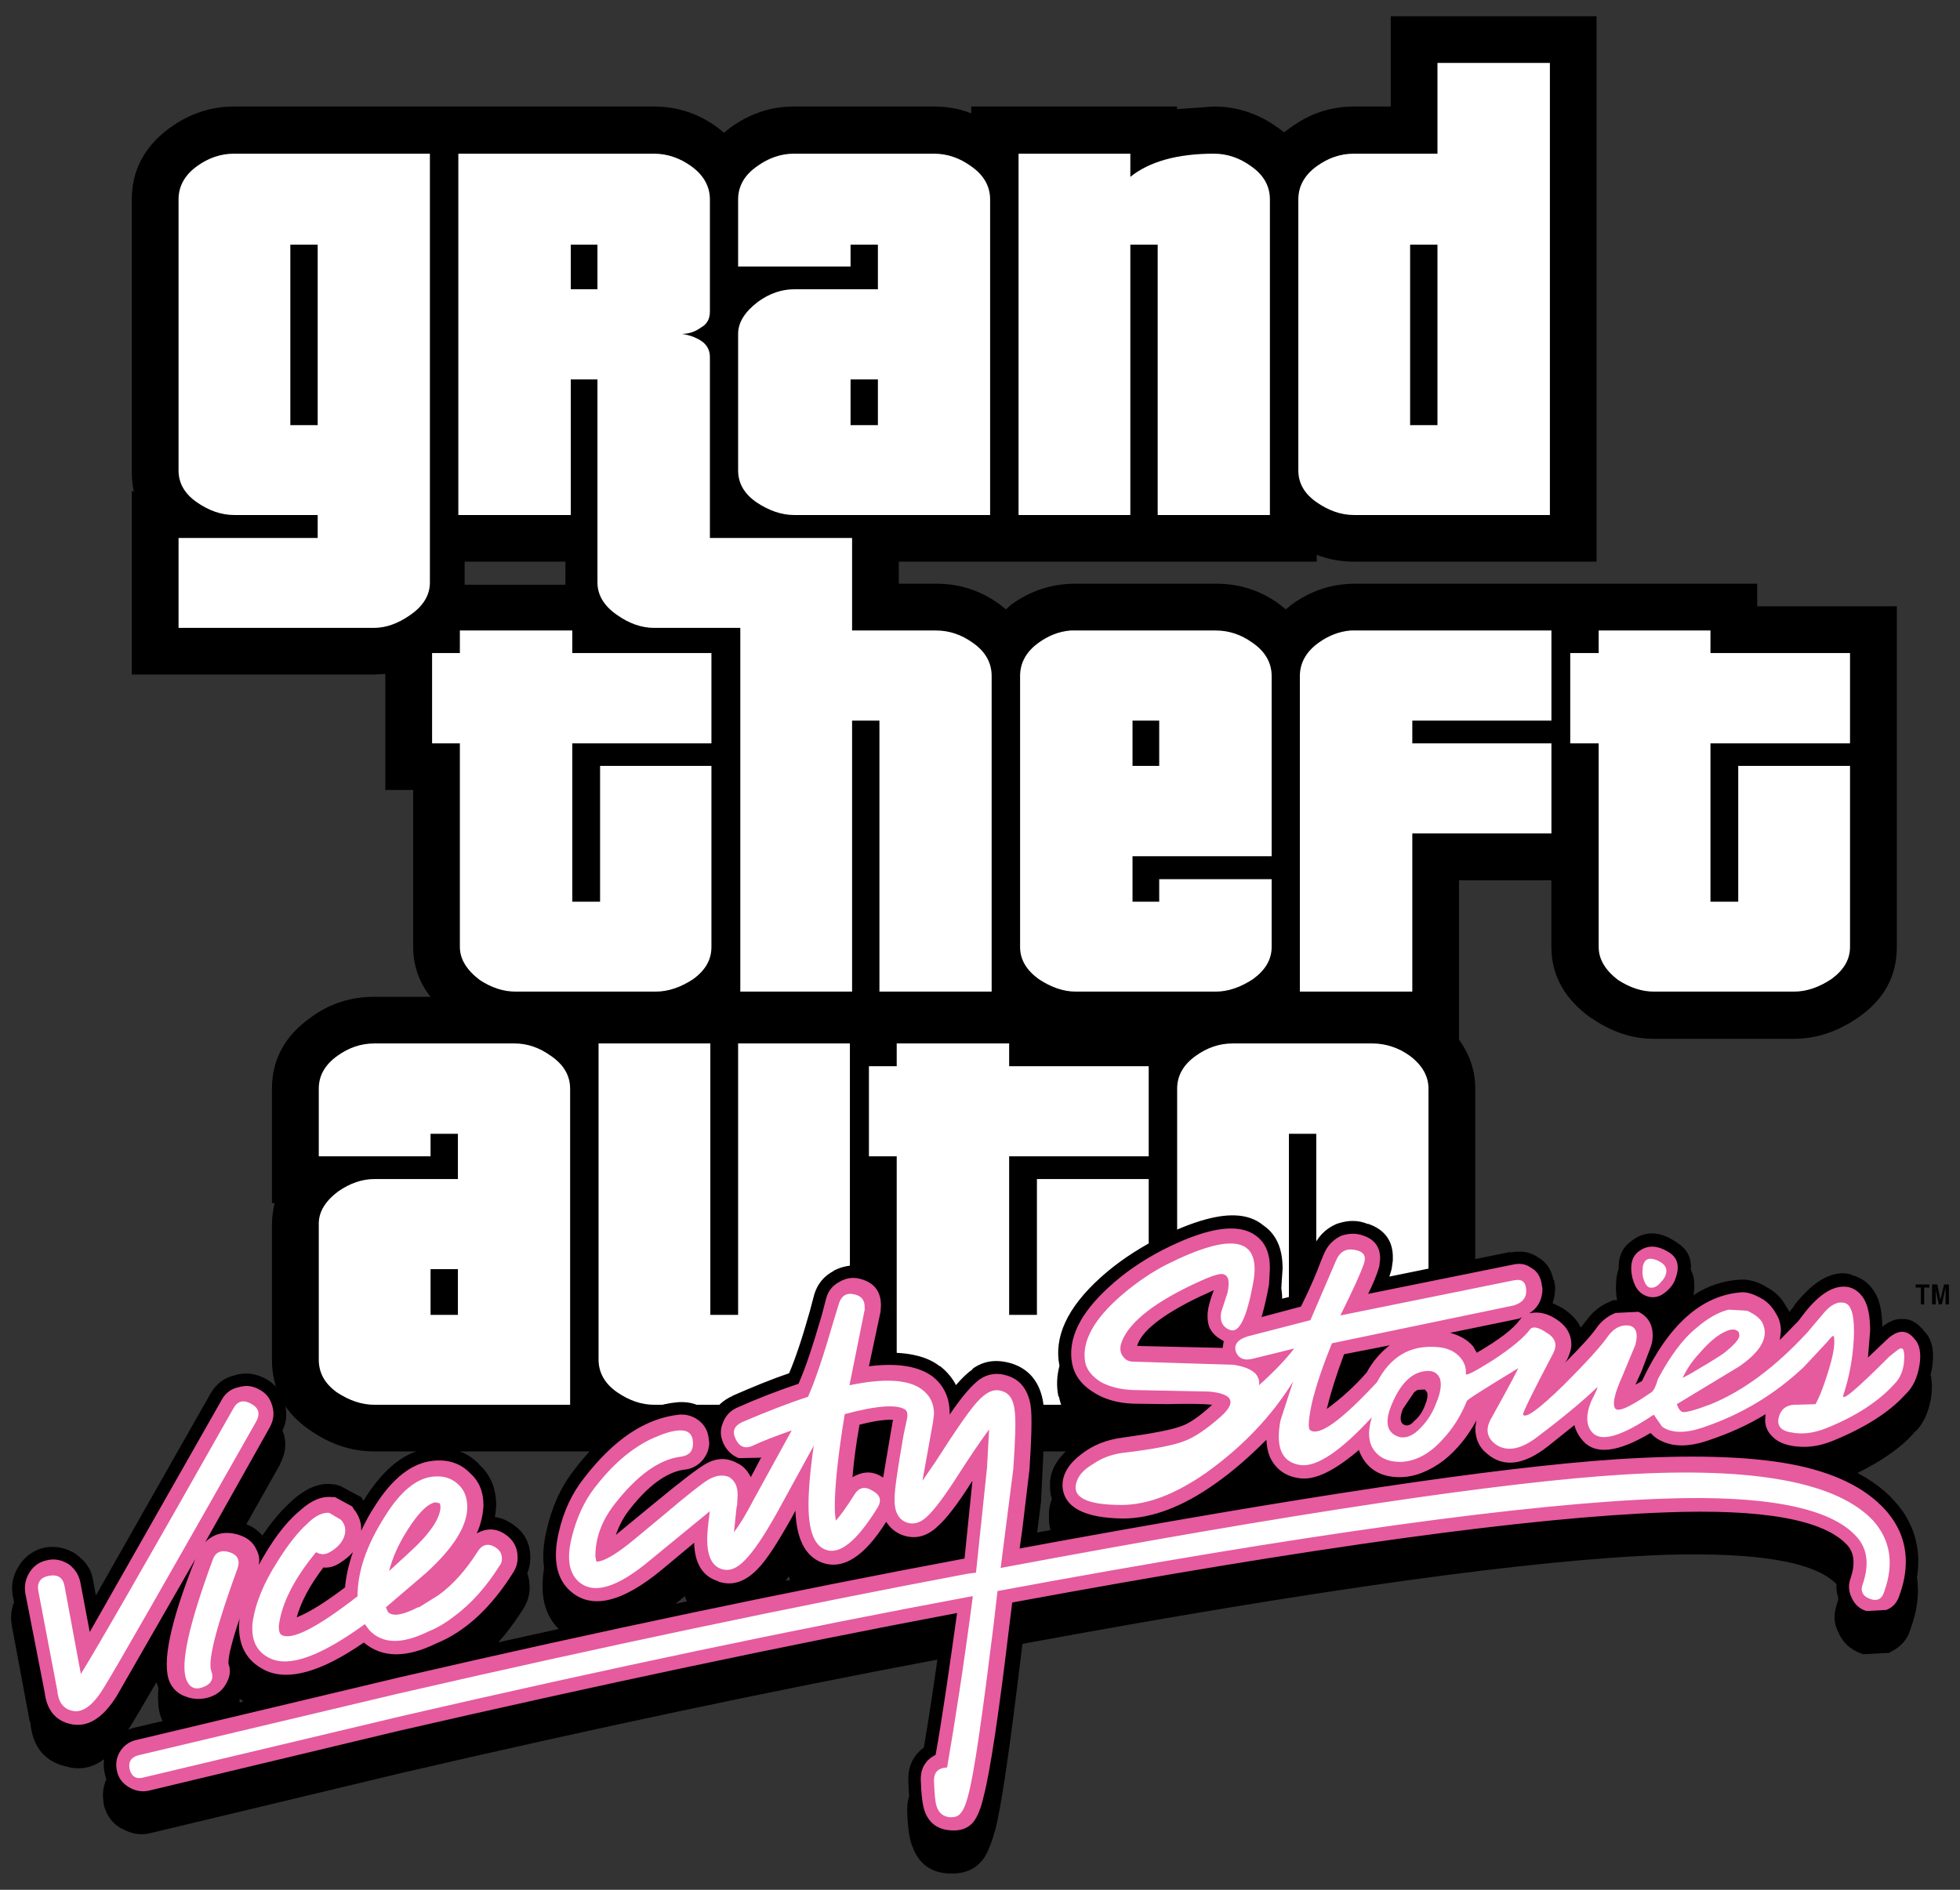
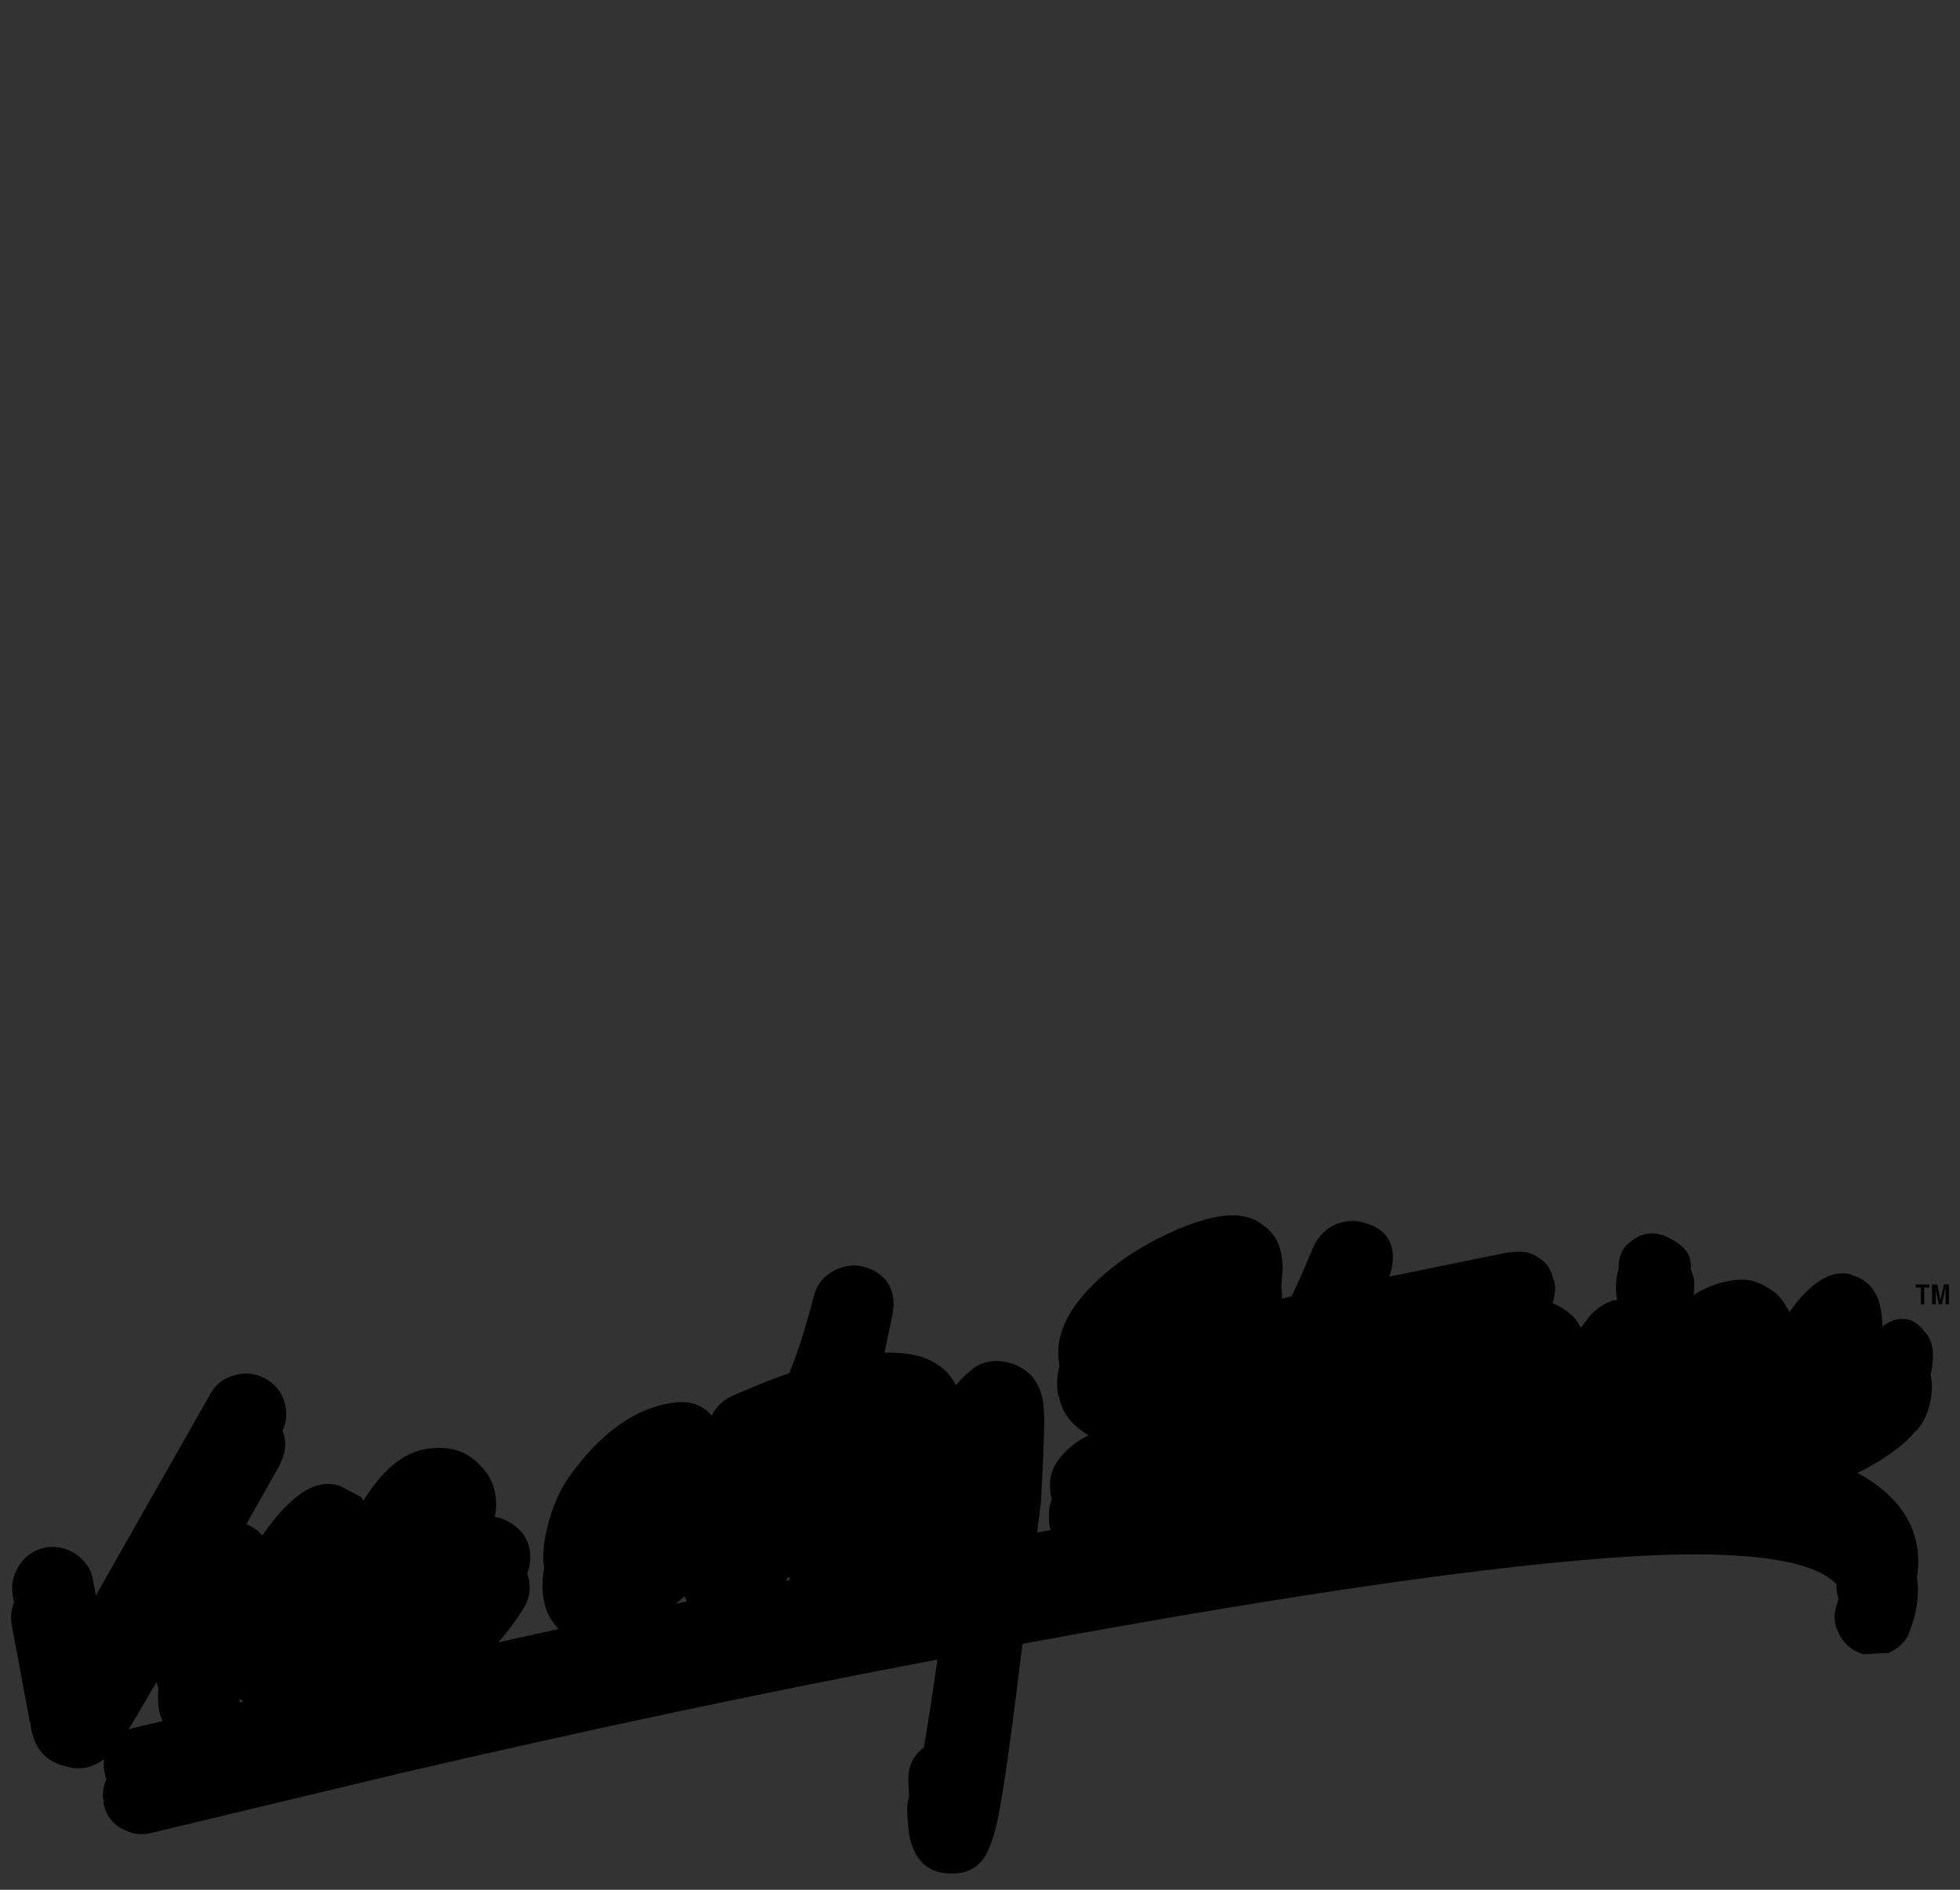
<svg xmlns="http://www.w3.org/2000/svg" version="1.0" width="280" height="270" id="svg2" xml:space="preserve">
  <rect width="100%" height="100%" fill="#333333" stroke="none" />
  <defs id="defs5" />
  <g transform="matrix(1.25, 0, 0, -1.25, -392.486, 949.075)" id="g11">
    <g transform="translate(1.27, -1.855)" id="g4051">
-       <path d="M 447.24,748.94 L 423.72,748.94 L 423.72,748.16 C 422.34,748.7 420.96,748.94 419.46,748.94 L 403.44,748.94 C 400.74,748.94 398.34,748.1 396.12,746.48 L 395.46,745.94 L 394.8,746.48 C 392.64,748.1 390.18,748.94 387.48,748.94 L 339.48,748.94 C 336.78,748.94 334.32,748.1 332.1,746.48 C 329.22,744.38 327.78,741.62 327.78,738.32 L 327.78,707.36 C 327.78,706.46 327.84,705.68 328.02,704.96 L 327.78,704.96 L 327.78,684.02 L 355.44,684.02 L 356.76,684.08 L 356.76,670.82 L 359.94,670.82 L 359.94,652.88 C 359.94,650.78 360.6,648.86 361.92,647.18 L 355.5,647.18 C 352.8,647.18 350.34,646.4 348.18,644.78 C 345.24,642.68 343.8,639.98 343.8,636.68 L 343.8,623.6 L 344.1,623.6 C 343.92,622.76 343.8,621.98 343.8,621.26 L 343.8,605.72 C 343.8,602.3 345.24,599.6 348.18,597.62 C 350.52,596 352.92,595.22 355.5,595.22 L 383.22,595.22 L 383.22,596 C 384.66,595.46 386.1,595.22 387.48,595.22 L 403.5,595.22 C 406.08,595.22 408.48,596 410.82,597.62 C 411.48,598.1 412.08,598.58 412.56,599.12 C 413.04,598.58 413.64,598.1 414.36,597.62 L 414.48,597.5 C 416.76,596 419.1,595.22 421.56,595.22 L 437.58,595.22 C 440.16,595.22 442.56,596 444.9,597.62 L 445.62,598.16 L 446.28,597.62 C 448.56,596 451.02,595.22 453.6,595.22 L 469.56,595.22 C 472.14,595.22 474.6,596 476.88,597.62 C 479.82,599.66 481.32,602.36 481.32,605.72 L 481.32,636.68 C 481.32,638.78 480.66,640.64 479.4,642.38 L 479.46,642.38 L 479.46,660.5 L 490.02,660.5 L 490.02,652.88 C 490.02,649.64 491.52,646.94 494.52,644.78 L 494.58,644.72 L 494.64,644.72 C 496.92,643.16 499.26,642.38 501.72,642.38 L 517.74,642.38 C 520.32,642.38 522.78,643.22 525.12,644.84 C 528.06,646.88 529.5,649.58 529.5,652.88 L 529.5,691.82 L 513.54,691.82 L 513.54,694.4 L 467.64,694.4 C 464.94,694.4 462.54,693.62 460.32,692 L 459.66,691.46 L 459,692 C 456.84,693.62 454.38,694.4 451.68,694.4 L 435.66,694.4 C 432.96,694.4 430.5,693.62 428.28,692 L 427.68,691.46 L 427.02,692 C 424.8,693.62 422.4,694.4 419.7,694.4 L 415.44,694.4 L 415.44,696.92 L 463.2,696.92 L 463.2,697.7 C 464.58,697.16 466.02,696.92 467.46,696.92 L 495.18,696.92 L 495.18,759.26 L 471.66,759.26 L 471.66,748.94 L 467.46,748.94 C 464.76,748.94 462.3,748.1 460.14,746.48 L 459.48,746 L 458.82,746.48 C 456.6,748.1 454.14,748.94 451.44,748.94 L 447.24,748.64 L 447.24,748.94 z M 365.82,696.92 L 377.34,696.92 L 377.34,694.28 L 365.82,694.28 L 365.82,696.92 z" id="gta_black" style="fill: rgb(0, 0, 0); fill-opacity: 1; fill-rule: evenodd; stroke: none;" />
-       <path d="M 477,753.925 L 477,743.55 L 467.45,743.55 C 465.89,743.55 464.51,743.05 463.25,742.15 C 461.81,741.13 461.1,739.825 461.1,738.325 L 461.1,707.35 C 461.1,705.85 461.82,704.66 463.2,703.7 C 464.58,702.74 466.01,702.25 467.45,702.25 L 489.85,702.25 L 489.85,753.925 L 477,753.925 z M 339.475,743.55 C 337.915,743.55 336.535,743.05 335.275,742.15 C 333.835,741.13 333.125,739.825 333.125,738.325 L 333.125,707.35 C 333.125,705.85 333.845,704.66 335.225,703.7 C 336.605,702.74 338.035,702.25 339.475,702.25 L 349.025,702.25 L 349.025,699.625 L 333.125,699.625 L 333.125,689.35 L 355.45,689.35 C 356.83,689.35 358.195,689.84 359.575,690.8 C 361.075,691.82 361.85,693.085 361.85,694.525 L 361.85,743.55 L 339.475,743.55 z M 365.1,743.55 L 365.1,702.25 L 377.95,702.25 L 377.95,717.75 L 381,717.75 L 381,694.525 C 381,693.085 381.775,691.82 383.275,690.8 C 384.655,689.84 386.035,689.35 387.475,689.35 L 397.325,689.35 L 397.325,647.775 L 410.1,647.775 L 410.1,678.75 L 413.225,678.75 L 413.225,647.775 L 426.05,647.775 L 426.05,683.85 C 426.05,685.35 425.35,686.655 423.85,687.675 C 422.59,688.575 421.2,689.05 419.7,689.05 L 410.1,689.05 L 410.1,699.625 L 393.85,699.625 L 393.85,720.325 C 393.85,721.105 393.485,721.755 392.825,722.175 C 392.165,722.595 391.43,722.83 390.65,722.95 C 391.43,722.95 392.165,723.195 392.825,723.675 C 393.485,724.035 393.85,724.635 393.85,725.475 L 393.85,738.325 C 393.85,739.825 393.115,741.13 391.675,742.15 C 390.415,743.05 388.975,743.55 387.475,743.55 L 365.1,743.55 z M 403.45,743.55 C 401.95,743.55 400.56,743.05 399.3,742.15 C 397.8,741.13 397.075,739.825 397.075,738.325 L 397.075,730.65 L 409.925,730.65 L 409.925,733.15 L 413.05,733.15 L 413.05,728.05 L 403.45,728.05 C 402.07,728.05 400.67,727.585 399.35,726.625 C 397.85,725.485 397.075,724.27 397.075,722.95 L 397.075,707.35 C 397.075,705.85 397.795,704.66 399.175,703.7 C 400.615,702.74 402.07,702.25 403.45,702.25 L 425.875,702.25 L 425.875,738.325 C 425.875,739.825 425.15,741.13 423.65,742.15 C 422.39,743.05 421.01,743.55 419.45,743.55 L 403.45,743.55 z M 429.125,743.55 L 429.125,702.25 L 441.9,702.25 L 441.9,733.15 L 445.025,733.15 L 445.025,702.25 L 457.85,702.25 L 457.85,738.325 C 457.85,739.825 457.15,741.13 455.65,742.15 C 454.39,743.05 453.01,743.55 451.45,743.55 C 447.25,743.55 444.06,742.64 441.9,740.9 L 441.9,743.55 L 429.125,743.55 z M 345.9,733.15 L 349.025,733.15 L 349.025,712.525 L 345.9,712.525 L 345.9,733.15 z M 377.95,733.15 L 381,733.15 L 381,728.05 L 377.95,728.05 L 377.95,733.15 z M 473.875,733.15 L 477,733.15 L 477,712.525 L 473.875,712.525 L 473.875,733.15 z M 409.925,717.75 L 413.05,717.75 L 413.05,712.525 L 409.925,712.525 L 409.925,717.75 z M 365.275,689.05 L 365.275,686.475 L 362.1,686.475 L 362.1,676.15 L 365.275,676.15 L 365.275,652.875 C 365.275,651.495 366.05,650.24 367.55,649.1 C 368.93,648.2 370.27,647.775 371.65,647.775 L 387.65,647.775 C 389.09,647.775 390.535,648.265 391.975,649.225 C 393.355,650.245 394.025,651.435 394.025,652.875 L 394.025,673.575 L 381.3,673.575 L 381.3,658.05 L 378.125,658.05 L 378.125,676.15 L 394.025,676.15 L 394.025,686.475 L 378.125,686.475 L 378.125,689.05 L 365.275,689.05 z M 435.075,689.05 C 433.749,688.946 432.552,688.462 431.45,687.675 C 430.01,686.655 429.3,685.35 429.3,683.85 L 429.3,652.875 C 429.3,651.435 430.02,650.245 431.4,649.225 C 432.84,648.265 434.27,647.775 435.65,647.775 L 451.675,647.775 C 453.055,647.775 454.51,648.265 455.95,649.225 C 457.33,650.245 458.05,651.435 458.05,652.875 L 458.05,660.625 L 445.2,660.625 L 445.2,658.05 L 442.15,658.05 L 442.15,663.25 L 458.05,663.25 L 458.05,683.85 C 458.05,685.35 457.325,686.655 455.825,687.675 C 454.565,688.575 453.175,689.05 451.675,689.05 L 435.65,689.05 C 435.455,689.05 435.264,689.065 435.075,689.05 z M 467.075,689.05 C 465.777,688.946 464.553,688.462 463.45,687.675 C 462.01,686.655 461.275,685.35 461.275,683.85 L 461.275,647.775 L 474.125,647.775 L 474.125,665.85 L 490.025,665.85 L 490.025,676.15 L 474.125,676.15 L 474.125,678.75 L 490.025,678.75 L 490.025,689.05 L 467.65,689.05 C 467.462,689.05 467.26,689.065 467.075,689.05 z M 495.425,689.05 L 495.425,686.475 L 492.175,686.475 L 492.175,676.15 L 495.425,676.15 L 495.425,652.875 C 495.425,651.495 496.15,650.24 497.65,649.1 C 499.03,648.2 500.405,647.775 501.725,647.775 L 517.75,647.775 C 519.19,647.775 520.61,648.265 522.05,649.225 C 523.43,650.245 524.15,651.435 524.15,652.875 L 524.15,673.575 L 511.375,673.575 L 511.375,658.05 L 508.2,658.05 L 508.2,676.15 L 524.15,676.15 L 524.15,686.475 L 508.2,686.475 L 508.2,689.05 L 495.425,689.05 z M 442.15,678.75 L 445.2,678.75 L 445.2,673.575 L 442.15,673.575 L 442.15,678.75 z M 355.5,641.85 C 353.94,641.85 352.56,641.35 351.3,640.45 C 349.86,639.43 349.15,638.175 349.15,636.675 L 349.15,628.95 L 361.925,628.95 L 361.925,631.525 L 365.05,631.525 L 365.05,626.35 L 355.5,626.35 C 354.12,626.35 352.73,625.885 351.35,624.925 C 349.85,623.785 349.15,622.57 349.15,621.25 L 349.15,605.725 C 349.15,604.225 349.795,603.02 351.175,602 C 352.615,601.04 354.06,600.55 355.5,600.55 L 377.875,600.55 L 377.875,636.675 C 377.875,638.175 377.15,639.43 375.65,640.45 C 374.39,641.35 373.025,641.85 371.525,641.85 L 355.5,641.85 z M 381.125,641.85 L 381.125,605.725 C 381.125,604.225 381.845,602.96 383.225,602 C 384.605,601.04 386.035,600.55 387.475,600.55 L 403.5,600.55 C 405,600.55 406.37,601.04 407.75,602 C 409.13,603.02 409.85,604.225 409.85,605.725 L 409.85,641.85 L 397.075,641.85 L 397.075,610.825 L 393.9,610.825 L 393.9,641.85 L 381.125,641.85 z M 415.2,641.85 L 415.2,639.25 L 412.025,639.25 L 412.025,628.95 L 415.2,628.95 L 415.2,605.725 C 415.2,604.285 415.975,603.03 417.475,601.95 C 418.855,601.05 420.17,600.55 421.55,600.55 L 437.575,600.55 C 439.015,600.55 440.47,601.04 441.85,602 C 443.29,603.02 444,604.225 444,605.725 L 444,626.35 L 431.225,626.35 L 431.225,610.825 L 428.05,610.825 L 428.05,628.95 L 444,628.95 L 444,639.25 L 428.05,639.25 L 428.05,641.85 L 415.2,641.85 z M 453.6,641.85 C 452.04,641.85 450.66,641.35 449.4,640.45 C 447.96,639.43 447.25,638.175 447.25,636.675 L 447.25,605.725 C 447.25,604.225 447.895,602.96 449.275,602 C 450.715,601.04 452.16,600.55 453.6,600.55 L 469.55,600.55 C 470.99,600.55 472.435,601.04 473.875,602 C 475.255,603.02 475.975,604.225 475.975,605.725 L 475.975,636.675 C 475.975,638.115 475.265,639.37 473.825,640.45 C 472.565,641.35 471.11,641.85 469.55,641.85 L 453.6,641.85 z M 460.025,631.525 L 463.15,631.525 L 463.15,610.825 L 460.025,610.825 L 460.025,631.525 z M 361.925,616.05 L 365.05,616.05 L 365.05,610.825 L 361.925,610.825 L 361.925,616.05 z" id="gta_white" style="fill: rgb(255, 255, 255); fill-opacity: 1; fill-rule: evenodd; stroke: none;" />
      <path d="M 567.25,274.75 C 564.407,274.673 560.703,275.844 556.062,278.188 C 553.063,279.763 550.419,281.556 548.094,283.656 C 543.369,287.931 541.425,292.125 542.25,296.25 C 541.86,297.711 541.805,299.151 542.094,300.594 L 542.188,300.688 C 542.563,302.713 543.756,304.431 545.781,305.781 C 545.984,305.919 546.194,306.032 546.406,306.156 C 545.686,306.526 544.991,306.946 544.344,307.438 C 542.019,309.238 540.831,311.181 540.906,313.281 L 540.906,313.656 C 540.917,314.23 541.012,314.757 541.156,315.25 C 541.159,315.26 541.153,315.272 541.156,315.281 C 540.865,316.04 540.722,316.819 540.75,317.625 L 540.75,317.938 C 540.738,318.579 540.808,319.177 540.969,319.719 C 540.335,319.834 539.716,319.943 539.062,320.062 L 539.625,315.594 L 539.625,315.438 L 539.938,309.062 L 539.938,309 C 539.938,308.87 539.94,308.753 539.938,308.625 C 540.11,305.215 540.119,302.869 539.938,301.656 L 539.938,301.562 C 539.488,298.637 537.975,296.762 535.5,295.938 C 533.325,295.262 531.462,295.488 529.812,296.688 L 529.812,296.781 C 529.124,297.227 528.332,297.986 527.469,299 C 526.947,297.989 526.189,297.075 525.219,296.312 L 525.156,296.312 C 523.381,294.905 520.724,294.284 517.25,294.375 L 518.406,288.906 L 518.469,288.531 L 518.562,287.625 C 518.563,284.7 517.112,282.887 514.188,282.062 L 514.062,282 C 513.706,281.944 513.323,281.906 512.969,281.906 C 511.907,281.906 510.894,282.181 509.938,282.688 L 510,282.688 C 508.575,283.438 507.669,284.562 507.219,286.062 L 506.562,288.531 C 505.489,292.357 504.512,295.235 503.625,297.312 C 500.885,298.24 498.214,299.362 495.531,300.531 L 495.594,300.531 C 494.158,301.147 493.157,302.125 492.594,303.375 C 492.411,303.16 492.217,302.969 492,302.781 L 491.938,302.688 C 490.738,301.712 489.375,301.363 487.875,301.438 L 487.812,301.438 C 482.488,301.888 477.45,305.113 472.875,311.188 C 471,313.588 469.719,316.438 468.969,319.812 C 468.498,321.829 468.397,323.596 468.625,325.125 C 467.997,328.931 468.687,331.853 470.719,333.844 C 467.858,334.471 464.996,335.102 462.094,335.75 C 463.308,334.385 464.475,332.824 465.594,331.062 C 466.269,330.013 466.562,328.944 466.562,327.969 C 466.562,327.207 466.455,326.514 466.219,325.875 C 466.512,325.213 466.656,324.462 466.656,323.625 C 466.656,321.525 465.738,319.875 463.938,318.75 C 463.163,318.254 462.394,317.95 461.594,317.844 C 461.684,317.326 461.756,316.802 461.781,316.281 L 461.781,316.188 C 461.781,313.79 460.986,311.854 459.438,310.438 L 459.312,310.281 C 457.602,308.511 455.336,307.739 452.562,308.031 C 448.913,308.281 445.721,310.833 442.812,315.531 L 442.5,315 L 442.062,314.781 L 439.562,313.438 L 438.75,313.188 L 438.531,313.188 C 436.656,312.887 434.694,313.656 432.594,315.531 L 432.375,315.75 C 431.009,316.969 429.677,318.583 428.375,320.5 C 427.79,319.793 427.037,319.248 426.094,318.875 C 427.682,316.056 429.133,313.495 430.938,310.281 L 430.938,310.188 C 431.687,308.762 431.856,307.344 431.406,305.844 L 431.406,305.938 C 431.364,305.788 431.302,305.643 431.25,305.5 C 431.86,304.233 431.948,302.956 431.562,301.562 L 431.562,301.5 C 431.107,299.954 430.188,298.803 428.781,298.062 C 427.356,297.313 425.938,297.144 424.438,297.594 C 422.894,297.975 421.783,298.812 420.969,300.219 L 404.594,329.062 L 404.188,326.844 C 403.963,325.344 403.131,324.163 401.781,323.188 L 401.688,323.094 C 400.337,322.269 398.938,321.962 397.438,322.188 C 395.863,322.487 394.587,323.337 393.688,324.688 C 392.863,325.963 392.462,327.3 392.688,328.875 L 392.688,328.938 L 392.906,330 L 392.906,330.031 C 392.501,331.029 392.395,332.104 392.562,333.219 L 395.188,347.312 L 395.188,347.031 L 395.25,347.188 L 395.25,347.406 C 395.625,350.781 397.356,352.794 400.281,353.469 C 402.235,354.059 404.081,353.717 405.781,352.438 C 405.665,353.174 405.704,353.919 405.906,354.688 C 405.961,354.907 406.02,355.109 406.094,355.312 C 405.758,356.044 405.594,356.849 405.594,357.688 L 405.688,358.562 L 405.688,358.812 L 405.75,359.031 C 406.125,360.531 406.962,361.656 408.312,362.406 L 408.219,362.312 C 409.644,363.137 411.012,363.375 412.438,363 L 448.188,354.438 C 475.515,348.092 501.023,342.695 524.812,338.219 C 524.145,342.864 523.5,347.2 522.875,350.781 C 521.402,351.873 520.656,353.367 520.656,355.281 L 520.656,355.5 C 520.682,356.326 520.723,357.051 520.781,357.719 C 520.589,358.301 520.5,358.948 520.5,359.625 L 520.5,359.844 C 520.575,362.169 520.788,363.969 521.312,365.094 C 522.212,367.419 523.938,368.706 526.562,368.781 C 528.587,368.856 530.106,368.244 531.156,366.969 L 531.219,366.906 C 531.894,366.081 532.494,364.644 533.094,362.469 C 533.919,359.319 535.112,351.238 536.688,338.188 L 536.969,335.969 C 579.241,328.178 609.889,323.918 628.812,323.25 C 641.938,322.875 650.038,324.225 653.188,327.375 L 653.25,327.438 C 653.205,328.131 653.306,328.81 653.531,329.469 C 653.475,329.728 653.417,330.017 653.312,330.312 C 652.787,331.813 652.875,333.225 653.625,334.5 L 653.562,334.438 C 654.238,335.863 655.281,336.819 656.781,337.344 L 657,337.438 L 657.438,337.438 L 660.312,337.281 L 660.75,337.281 L 660.969,337.125 C 662.394,336.45 663.362,335.406 663.812,333.906 C 664.794,331.23 665.113,328.759 664.75,326.469 C 664.867,325.707 664.938,324.953 664.938,324.219 C 664.937,320.994 663.812,318.069 661.562,315.594 C 660.145,314.007 658.371,312.673 656.25,311.562 C 659.696,309.841 662.363,308.001 664.188,306 L 664.438,305.625 L 664.656,305.406 L 664.344,305.844 C 665.619,304.644 666.375,303.006 666.75,300.906 C 666.952,299.575 666.92,298.442 666.688,297.5 C 666.765,297.194 666.848,296.891 666.906,296.562 C 667.281,294.088 666.9,292.281 665.625,291.156 L 665.688,291.156 C 664.712,290.031 663.75,289.488 662.625,289.562 C 661.751,289.495 660.807,289.88 659.812,290.656 C 659.757,288.47 659.408,286.785 658.719,285.75 C 657.969,284.475 656.862,283.656 655.438,283.281 L 655.344,283.188 C 652.794,282.512 650.1,283.962 647.25,287.562 L 647.25,287.625 L 646.531,288.562 C 646.415,288.316 646.281,288.068 646.125,287.844 L 646.188,288 C 645.512,286.65 644.55,285.613 643.125,284.938 L 643.188,284.938 C 641.912,284.188 640.656,283.863 639.531,283.938 L 639.438,283.938 C 637.07,284.078 634.86,284.824 632.812,286.156 C 632.905,285.732 632.955,285.292 632.938,284.844 C 632.966,283.972 632.801,283.2 632.438,282.5 C 632.587,280.882 631.961,279.607 630.531,278.688 L 630.438,278.625 C 627.962,276.9 625.731,276.913 623.781,278.562 C 622.649,279.38 622.101,280.684 622.125,282.406 C 621.977,282.834 621.873,283.305 621.812,283.812 L 621.75,284.844 L 621.75,285.062 C 621.75,285.726 621.813,286.318 621.906,286.875 L 621.594,286.875 L 621.312,286.875 L 621,287.031 C 619.5,287.631 618.294,288.6 617.469,289.875 L 617.469,289.812 C 617.281,290.083 617.022,290.418 616.719,290.781 C 616.236,289.723 615.395,288.823 614.188,288.062 C 613.684,287.748 613.181,287.508 612.688,287.312 C 612.79,287.015 612.883,286.7 612.938,286.375 L 612.969,286.344 L 612.938,286.312 C 612.992,285.965 613.062,285.598 613.062,285.219 L 613.062,284.938 L 612.906,284.031 L 612.812,283.938 C 612.518,282.467 611.792,281.398 610.562,280.719 L 610.5,280.656 C 609.39,279.946 608.08,279.769 606.688,280.062 L 606.688,279.969 L 589.375,283.5 C 589.478,283.202 589.574,282.891 589.656,282.594 L 589.719,282.312 L 589.875,281.188 L 589.875,280.938 C 589.95,278.462 588.756,276.762 586.281,275.938 L 586.344,276 C 584.919,275.4 583.513,275.413 581.938,275.938 L 581.781,276 C 580.206,276.675 579.081,277.881 578.406,279.531 L 577.938,280.656 L 577.875,280.719 C 577.396,282.019 576.566,283.9 575.406,286.312 L 574.062,286.656 C 574.062,286.101 574.016,285.59 573.938,285.094 C 573.947,285.038 573.96,284.994 573.969,284.938 L 573.969,284.688 L 574.125,282.375 L 574.125,282.312 C 574.125,279.511 573.248,277.497 571.438,276.219 L 571.344,276.156 C 570.287,275.277 568.909,274.795 567.25,274.75 z M 503.562,326.312 C 503.635,326.493 503.701,326.674 503.781,326.844 C 503.573,326.886 503.365,326.926 503.156,326.969 C 503.297,326.749 503.416,326.546 503.562,326.312 z M 488.719,329.156 C 488.81,329.416 488.921,329.67 489.031,329.906 C 488.494,330.019 487.945,330.136 487.406,330.25 L 488.719,329.156 z M 413.25,341.438 C 413.318,341.653 413.377,341.874 413.469,342.062 L 413.469,342.156 C 413.484,342.189 413.515,342.217 413.531,342.25 C 413.382,344.173 413.529,345.673 414,346.719 C 414.035,346.814 414.085,346.908 414.125,347 L 409.875,348 C 409.641,348.062 409.437,348.164 409.219,348.25 C 409.974,347.07 411.397,344.63 413.25,341.438 z M 425.312,343.875 C 425.423,343.993 425.537,344.107 425.656,344.219 L 425.156,344.344 C 425.149,344.201 425.114,344.054 425.094,343.906 L 425.312,343.875 z" transform="matrix(0.8, 0, 0, -0.8, 0, 842)" id="VCS_shadow" style="fill: rgb(0, 0, 0); fill-opacity: 1; fill-rule: evenodd; stroke: none;" />
-       <path d="M 453.325,620.7 C 451.333,620.676 448.725,619.85 445.5,618.2 C 443.22,617 441.19,615.62 439.45,614 C 436.15,611 434.71,608.07 435.25,605.25 C 435.49,603.99 436.255,602.89 437.575,602.05 C 438.835,601.21 440.39,600.735 442.25,600.675 L 446.15,600.625 C 448.37,600.685 450.11,600.67 451.25,600.55 C 449.75,599.17 448.57,598.35 447.55,598.05 C 446.59,597.69 444.355,597.255 440.875,596.775 C 439.135,596.535 437.645,595.945 436.325,594.925 C 434.885,593.845 434.15,592.635 434.15,591.375 L 434.15,591.2 C 434.33,588.8 436.67,587.61 441.05,587.55 C 444.29,587.55 447.845,588.85 451.625,591.55 C 453.605,592.93 455.53,594.63 457.45,596.55 C 457.51,595.59 457.69,594.8 458.05,594.2 C 458.71,593.06 459.775,592.33 461.275,592.15 C 463.015,591.91 465.23,593 468.05,595.4 L 468.05,595.275 C 468.83,593.295 470.395,592.275 472.675,592.275 C 474.355,592.275 476.045,592.94 477.725,594.2 C 479.225,595.4 480.43,596.89 481.45,598.75 L 481.325,597.925 C 481.325,596.665 481.75,595.695 482.65,594.975 C 484.51,593.355 486.83,593.605 489.65,595.825 L 492.65,598.225 C 492.83,597.505 493.205,596.905 493.625,596.425 C 495.065,594.805 497.63,595.105 501.35,597.325 C 501.65,597.025 501.965,596.73 502.325,596.55 C 503.825,595.71 505.67,595.695 507.95,596.475 C 510.29,597.255 512.46,598.215 514.5,599.475 L 514.45,598.825 C 514.45,598.045 514.75,597.39 515.35,596.85 C 516.01,596.19 517.085,595.81 518.525,595.75 C 519.785,595.69 520.975,595.945 522.175,596.425 C 525.835,597.925 528.6,599.67 530.4,601.65 L 530.575,601.825 C 531.355,602.605 531.835,603.62 532.075,605 C 532.315,606.38 532.135,607.465 531.475,608.125 C 530.635,609.145 529.69,609.135 528.55,608.175 L 526.2,605.95 L 526.45,609.025 C 526.45,610.645 526.205,611.895 525.725,612.675 C 525.305,613.335 524.755,613.82 523.975,614 C 522.415,614.3 520.75,613.33 518.95,611.05 L 518.225,610.1 L 517.975,609.85 L 516.125,607.95 L 516.25,608.95 C 516.25,609.73 516.06,610.41 515.7,610.95 C 515.28,611.73 514.69,612.38 513.85,612.8 C 513.07,613.22 512.335,613.46 511.675,613.4 C 507.175,613.04 503.4,609.685 500.4,603.325 L 500.35,603.25 L 499.625,602.85 L 500.35,604.45 L 501.35,607.1 C 501.53,607.58 501.6,608.055 501.6,608.475 C 501.6,609.735 501.055,610.635 499.975,611.175 L 497.35,611.05 C 496.45,610.69 495.715,610.105 495.175,609.325 C 494.635,608.545 493.435,607.21 491.575,605.35 L 491.825,605.725 C 492.125,606.385 492.3,606.91 492.3,607.45 C 492.3,608.65 491.69,609.63 490.55,610.35 C 489.53,611.01 488.52,611.24 487.5,611 C 488.52,611.66 489,612.625 489,613.825 L 488.875,614.55 C 488.695,615.33 488.335,615.865 487.675,616.225 C 487.075,616.645 486.43,616.755 485.65,616.575 L 469.075,613.225 C 469.615,614.305 470.05,615.33 470.35,616.35 L 470.45,617.25 C 470.45,618.57 469.81,619.455 468.55,619.875 C 467.77,620.175 466.925,620.175 466.025,619.875 C 465.125,619.455 464.47,618.81 464.05,617.85 L 463.675,616.95 C 463.255,615.81 462.54,614.055 461.4,611.775 L 456.9,610.575 C 457.2,611.655 457.51,612.92 457.75,614.3 L 457.85,616.15 C 457.85,617.89 457.33,619.095 456.25,619.875 C 455.507,620.438 454.52,620.714 453.325,620.7 z M 501.625,618.625 C 501.017,618.648 500.465,618.445 499.925,618.025 C 499.265,617.485 499.02,616.65 499.2,615.45 C 499.44,614.07 500.03,613.225 501.05,612.925 C 501.65,612.745 502.26,612.865 502.8,613.225 C 503.4,613.645 503.81,614.12 504.05,614.6 C 504.71,616.1 504.595,617.18 503.575,617.9 C 502.885,618.35 502.233,618.602 501.625,618.625 z M 410.375,615.05 C 409.767,615.072 409.19,614.915 408.65,614.6 C 407.87,614.18 407.39,613.59 407.15,612.75 L 406.625,610.75 C 405.605,607.27 404.755,604.69 403.975,602.95 C 401.635,602.17 399.305,601.27 397.025,600.25 C 396.185,599.89 395.65,599.305 395.35,598.525 C 395.17,598.105 395.1,597.735 395.1,597.375 C 395.1,596.955 395.22,596.545 395.4,596.125 C 395.76,595.345 396.37,594.75 397.15,594.45 L 399.6,594.5 L 399.725,594.55 L 398.525,592.275 C 398.165,592.995 397.685,593.55 397.025,593.85 C 395.885,594.51 394.675,594.51 393.475,593.85 C 392.575,593.37 390.595,591.855 387.475,589.275 L 383.1,585.675 C 383.46,586.695 383.935,587.605 384.475,588.325 C 386.695,591.265 388.87,592.825 390.85,593.125 C 391.69,593.185 392.41,593.55 392.95,594.15 C 393.49,594.75 393.775,595.47 393.775,596.25 L 393.725,596.55 C 393.665,597.45 393.31,598.16 392.65,598.7 C 391.99,599.24 391.19,599.485 390.35,599.425 C 386.45,599.005 382.87,596.59 379.45,592.15 C 378.07,590.41 377.09,588.31 376.55,585.85 C 375.89,582.91 376.325,580.705 377.825,579.325 C 380.225,577.105 383.77,577.875 388.45,581.775 L 392.05,584.775 C 392.11,582.435 393.01,580.94 394.75,580.4 L 394.8,580.35 C 396.36,579.81 397.86,580.275 399.3,581.775 C 400.32,582.795 401.58,584.77 403.2,587.65 L 403.625,588.45 C 403.745,585.27 404.69,583.33 406.55,582.55 C 409.01,581.59 411.48,583.155 414,587.175 C 414.42,586.515 415.02,585.975 415.8,585.675 C 417.24,585.135 418.615,585.45 419.875,586.65 C 420.835,587.49 422.155,589.17 423.775,591.75 L 423.85,591.8 L 422.95,582.975 C 403.09,579.255 381.6,574.765 358.5,569.425 L 328.25,562.225 C 327.47,562.045 326.82,561.57 326.4,560.85 C 325.98,560.13 325.92,559.405 326.1,558.625 C 326.28,557.845 326.755,557.245 327.475,556.825 C 328.195,556.405 328.97,556.27 329.75,556.45 L 358.375,563.3 C 381.115,568.52 402.36,573.03 422.1,576.75 C 421.2,570.33 420.43,564.93 419.65,560.55 C 418.51,559.95 417.95,559.035 417.95,557.775 L 417.95,557.65 C 418.01,555.91 418.15,554.73 418.45,553.95 C 418.99,552.63 420,551.96 421.5,551.9 C 422.58,551.84 423.41,552.19 423.95,552.85 C 424.43,553.45 424.85,554.47 425.15,555.85 C 425.87,558.61 426.85,565.045 428.05,575.125 L 428.4,577.95 C 462.84,584.31 487.74,587.71 503.1,588.25 C 514.2,588.67 521.1,587.43 523.8,584.55 C 524.64,583.65 524.765,582.37 524.225,580.75 C 523.925,579.97 523.99,579.195 524.35,578.475 C 524.71,577.695 525.245,577.215 526.025,576.975 L 528.3,577.1 C 529.08,577.4 529.56,577.995 529.8,578.775 C 530.28,580.095 530.525,581.365 530.525,582.625 C 530.525,584.845 529.735,586.81 528.175,588.55 C 525.835,591.13 522.185,592.875 517.325,593.775 C 512.465,594.675 505.865,594.865 497.525,594.325 C 483.845,593.425 461.11,590.005 429.25,584.125 L 429.55,586.275 L 430.375,593.175 C 430.615,596.895 430.68,599.36 430.5,600.5 C 430.2,602.24 429.365,603.37 427.925,603.85 C 426.725,604.27 425.635,604.11 424.675,603.45 C 423.775,602.79 422.63,601.465 421.25,599.425 L 421.25,599.6 C 421.25,601.34 420.595,602.78 419.275,603.8 C 417.715,604.94 415.325,605.37 412.025,604.95 L 413.35,611.175 L 413.4,611.9 C 413.4,613.52 412.62,614.53 411,614.95 C 410.79,614.995 410.577,615.043 410.375,615.05 z M 451.45,613.65 L 451.325,613.35 C 450.905,612.21 450.725,611.35 450.725,610.75 C 450.725,610.27 450.77,609.795 450.95,609.375 C 451.25,608.715 451.795,608.245 452.575,607.825 L 452.45,607.05 L 442.675,607.275 C 443.155,608.955 445.5,610.81 449.7,612.85 L 451.45,613.65 z M 486.65,610.575 L 486.425,610.275 C 485.705,609.255 484.08,608 481.5,606.5 L 481.075,607.225 C 480.415,608.005 479.53,608.475 478.45,608.775 L 486.35,610.4 L 486.65,610.575 z M 471.55,607.35 C 470.53,606.57 469.62,605.545 468.9,604.225 C 467.58,602.725 466.09,601.335 464.35,600.075 C 464.77,601.815 465.425,603.925 466.325,606.325 L 471.55,607.35 z M 341.025,602.7 C 340.876,602.708 340.728,602.691 340.575,602.675 C 340.372,602.653 340.16,602.61 339.95,602.55 C 339.11,602.37 338.47,601.88 338.05,601.1 L 322.975,574.575 L 321.9,580.275 C 321.72,581.115 321.295,581.785 320.575,582.325 C 319.795,582.805 319.015,582.98 318.175,582.8 C 317.275,582.62 316.63,582.195 316.15,581.475 C 315.67,580.755 315.48,579.975 315.6,579.075 L 317.825,567.675 C 318.065,565.695 319.02,564.495 320.7,564.075 C 322.68,563.595 324.43,564.67 326.05,567.25 L 335.05,582.925 C 332.17,575.725 331.2,571.035 332.1,568.875 C 332.46,568.095 333.05,567.5 333.95,567.2 C 334.85,566.84 335.825,566.85 336.725,567.15 C 337.565,567.45 338.155,567.92 338.575,568.7 C 338.995,569.42 339.125,570.195 338.825,570.975 L 338.825,571.1 C 338.825,571.88 339.25,573.61 340.15,576.25 L 340.075,575.95 L 340.075,575.9 C 339.835,573.2 340.805,571.28 343.025,570.2 C 345.665,568.94 349.44,570.015 354.3,573.375 C 356.34,571.635 359.105,571.57 362.525,573.25 C 365.945,574.63 368.88,577.405 371.4,581.425 C 371.7,581.905 371.875,582.44 371.875,583.1 C 371.875,584.24 371.395,585.14 370.375,585.8 C 369.355,586.46 368.28,586.45 367.2,585.85 C 367.68,586.87 367.915,587.97 367.975,589.05 C 367.975,590.55 367.495,591.8 366.475,592.7 C 365.395,593.84 363.965,594.33 362.225,594.15 C 359.765,593.91 357.49,592.1 355.45,588.8 C 354.97,588.08 354.48,587.17 354,586.15 L 354,586.35 C 354,587.19 353.69,587.965 353.15,588.625 L 352.975,588.925 L 351,590 L 350.65,590 C 349.51,590.12 348.31,589.64 347.05,588.5 L 346.85,588.325 C 345.23,586.945 343.74,584.89 342.3,582.25 L 342.35,582.75 C 342.35,583.17 342.24,583.63 342,584.05 C 341.64,584.83 340.985,585.375 340.025,585.675 C 338.525,586.155 337.195,585.87 336.175,584.85 L 343.55,597.975 C 343.97,598.755 344.09,599.535 343.85,600.375 C 343.61,601.275 343.13,601.88 342.35,602.3 C 341.911,602.536 341.473,602.677 341.025,602.7 z M 475.55,602.3 L 475.8,602 C 475.92,601.7 475.865,601.225 475.625,600.625 C 475.325,599.785 474.89,599.12 474.35,598.7 C 473.99,598.28 473.635,598.105 473.275,598.225 C 472.735,598.405 472.63,599.055 473.05,600.075 L 474.35,602 L 474.725,602.25 L 475.55,602.3 z M 414.025,598.825 C 414.296,598.84 414.55,598.84 414.775,598.825 L 414.55,597.55 L 413.65,592.225 L 413.45,592.35 C 412.37,593.01 411.29,592.935 410.15,592.275 C 410.27,593.895 410.53,595.935 410.95,598.275 C 412.21,598.59 413.212,598.78 414.025,598.825 z M 353.05,583.7 C 352.57,582.32 352.27,580.995 352.15,579.675 C 349.93,577.995 348.125,576.85 346.625,576.25 C 347.105,577.99 348.115,579.91 349.675,581.95 C 350.335,581.89 350.885,582.075 351.425,582.375 C 352.085,582.795 352.63,583.22 353.05,583.7 z" id="VCS_pink" style="fill: rgb(230, 90, 158); fill-opacity: 1; fill-rule: evenodd; stroke: none;" />
-       <path d="M 446.04,616.58 C 444.3,615.68 442.62,614.54 441,613.16 C 437.7,610.34 436.32,607.76 436.74,605.42 C 436.92,604.52 437.52,603.8 438.54,603.14 C 439.56,602.6 440.76,602.3 442.14,602.24 L 450.9,602.06 C 453.6,601.82 454.08,600.86 452.28,599.24 C 450.6,597.74 449.16,596.78 447.96,596.36 C 446.88,595.94 444.54,595.46 440.94,595.04 C 439.68,594.86 438.6,594.44 437.64,593.78 C 436.62,593.18 436.02,592.52 435.78,591.8 C 435.12,590 436.86,589.1 440.88,589.1 C 443.82,589.1 447,590.3 450.54,592.76 C 454.74,595.76 458.04,599.24 460.5,603.2 L 459.06,598.76 C 458.46,595.64 459.24,593.96 461.34,593.66 C 463.2,593.42 465.9,595.22 469.5,599.12 C 469.08,597.74 469.08,596.6 469.5,595.76 C 470.1,594.62 471.18,594.02 472.8,594.02 C 474.48,594.08 476.1,594.92 477.6,596.6 C 478.8,597.86 479.7,599.36 480.36,600.98 C 480.42,601.16 482.34,602.36 486.18,604.7 C 486.48,605.12 485.52,603.26 483.18,599.06 C 482.4,597.74 482.64,596.72 483.78,595.94 C 485.04,595.16 486.6,595.46 488.52,596.96 C 491.46,599.18 493.68,601.04 495.18,602.48 C 495.42,602.78 495.24,602.24 494.58,600.98 C 493.92,599.36 493.98,598.16 494.7,597.38 C 495.72,596.24 498.06,596.96 501.72,599.42 L 502.68,598.04 C 503.7,597.32 505.26,597.26 507.24,597.92 C 511.74,599.42 515.58,601.76 518.88,604.88 L 521.46,607.64 C 522,608.3 522.24,608.54 522.3,608.36 C 522.48,607.58 522.24,606.14 521.58,604.1 C 521.04,602.36 520.56,601.22 520.2,600.62 L 518.22,600.56 C 517.08,600.62 516.36,600.2 516.06,599.3 C 515.7,598.22 516.18,597.56 517.5,597.38 C 518.76,597.14 520.02,597.32 521.4,597.86 C 524.7,599.18 527.34,600.86 529.2,602.9 C 529.86,603.56 530.28,604.46 530.34,605.72 C 530.4,606.98 530.16,607.28 529.5,606.74 L 528.66,606.08 C 524.94,602.36 523.2,600.86 523.38,601.64 C 524.04,603.62 524.46,605.78 524.58,608.06 C 524.7,610.64 524.34,612.02 523.5,612.2 C 522.78,612.38 522,612.02 521.22,611.12 L 519.24,608.78 C 515.58,604.82 511.92,602.12 508.26,600.62 C 506.52,599.96 505.44,599.66 505.02,599.72 C 504.78,599.78 504.54,600.08 504.36,600.62 L 511.5,604.94 C 513.84,606.56 514.8,608.12 514.26,609.62 C 514.08,610.28 513.42,610.82 512.4,611.3 L 510.24,611.42 C 509.1,611.12 507.9,610.46 506.58,609.32 C 505.02,608.06 503.58,606.08 502.2,603.5 C 501.96,602.66 501.72,602.18 501.48,602 C 498.78,600.14 497.4,599.54 497.22,600.32 C 497.04,600.92 497.34,602.06 498.12,603.8 L 499.62,607.4 C 499.98,608.78 499.68,609.56 498.72,609.62 C 497.82,609.68 497.04,609.2 496.38,608.24 C 495.66,607.22 494.04,605.42 491.46,602.84 C 488.64,600.08 487.08,598.94 486.78,599.42 C 486.72,599.6 487.86,601.94 490.2,606.38 C 490.74,607.4 490.5,608.18 489.48,608.78 C 488.52,609.44 487.86,609.56 487.56,609.14 C 486.9,608.24 485.46,607.04 483.36,605.66 C 481.26,604.34 480.24,603.8 480.24,604.1 C 480.3,604.7 480.12,605.3 479.7,605.84 C 479.1,606.62 478.14,607.1 476.76,607.16 C 473.82,607.34 471.6,606.02 470.1,603.14 C 466.08,598.82 463.56,596.96 462.48,597.62 C 462.18,597.8 462.24,598.82 462.66,600.8 C 463.14,602.78 463.92,605.06 464.94,607.58 L 485.7,611.9 C 486.72,612.2 487.2,612.8 487.14,613.7 C 487.08,614.6 486.66,614.96 485.76,614.78 L 465.9,610.76 C 467.34,613.64 468.24,615.62 468.6,616.7 C 468.9,617.6 468.54,618.08 467.52,618.26 C 466.5,618.44 465.84,618.02 465.42,617.06 L 462.48,610.22 L 455.28,608.36 C 454.14,608 453.72,607.4 453.96,606.62 C 454.26,605.84 454.92,605.54 456,605.84 L 460.62,606.98 C 459.66,605.72 458.34,604.34 456.6,602.78 C 456.66,603.02 456.66,603.32 456.48,603.68 C 456.18,604.4 455.22,604.88 453.72,605.12 L 442.26,605.48 C 441.72,605.48 441.36,605.66 441.06,606.08 C 440.76,606.44 440.7,606.92 440.82,607.46 C 441.48,609.68 444.18,611.96 448.8,614.18 C 450.66,615.08 451.8,615.5 452.34,615.5 C 453.12,615.44 453.3,614.72 453,613.34 L 452.28,611.12 C 452.1,610.1 452.46,609.38 453.36,609.08 C 454.38,608.78 455.22,610.58 455.94,614.48 C 456.9,619.7 453.6,620.36 446.04,616.58 z M 501.3,613.94 C 501.72,613.88 502.14,614.06 502.56,614.6 C 502.98,615.02 503.16,615.44 503.16,615.86 C 503.16,616.4 502.74,616.82 501.96,617.12 C 501.12,617.42 500.64,617.18 500.46,616.34 L 500.46,616.1 C 500.4,615.74 500.4,615.32 500.58,614.84 C 500.76,614.3 501,614 501.3,613.94 z M 408.6,612.14 L 408,610.16 C 406.86,606.26 405.9,603.32 405.06,601.46 C 402.84,600.74 400.38,599.78 397.56,598.58 C 396.66,598.16 396.36,597.56 396.78,596.66 C 397.2,595.76 397.86,595.46 398.76,595.88 C 399.9,596.42 401.34,596.96 403.2,597.62 L 398.88,589.76 C 397.98,588.02 397.2,586.76 396.6,585.98 L 396.9,588.86 L 396.96,589.04 L 397.02,590.24 C 397.02,591.2 396.72,591.86 396.06,592.28 C 395.4,592.58 394.56,592.52 393.66,591.98 C 392.94,591.56 391.2,590.18 388.44,587.84 L 385.26,585.2 C 383.16,583.46 381.72,582.62 380.88,582.62 L 380.76,583.22 C 380.76,585.32 381.48,587.3 382.98,589.22 C 385.56,592.52 388.08,594.32 390.54,594.62 C 391.44,594.74 391.92,595.22 391.92,596.12 L 391.92,596.24 C 391.86,597.26 391.32,597.68 390.3,597.62 C 389.4,597.56 388.38,597.2 387.18,596.66 C 384.78,595.52 382.62,593.6 380.64,591.02 C 379.5,589.52 378.66,587.72 378.12,585.62 C 377.46,583.16 377.7,581.42 378.78,580.4 C 380.52,578.78 383.28,579.62 387.18,582.92 L 393.84,588.38 C 393.66,587 393.54,585.92 393.54,585.2 C 393.54,583.28 394.08,582.14 395.16,581.78 C 396.06,581.48 396.96,581.84 397.86,582.8 C 398.82,583.76 400.08,585.62 401.58,588.32 L 405.72,595.88 C 405.3,593 405.12,590.72 405.12,589.1 C 405.12,586.16 405.78,584.48 407.04,584 C 408.66,583.34 410.64,584.96 412.98,588.74 C 413.52,589.58 413.34,590.24 412.44,590.72 C 411.6,591.26 410.88,591.14 410.34,590.24 C 409.44,588.8 408.72,587.84 408.24,587.3 C 408.18,587.72 408.12,588.2 408.12,588.86 C 408.12,591.2 408.48,594.74 409.26,599.48 C 413.04,600.5 415.32,600.62 416.22,599.96 C 416.4,599.78 416.46,599.48 416.4,599.06 L 415.98,597.08 C 415.32,593.3 414.96,590.9 414.96,589.88 C 414.9,588.38 415.38,587.48 416.28,587.12 C 417.06,586.82 417.84,587 418.68,587.78 C 419.46,588.5 420.66,590.06 422.22,592.52 C 423.6,594.68 424.8,596.42 425.76,597.74 L 425.52,593.36 L 424.26,581.36 L 423.3,581.24 C 403.26,577.46 381.54,572.9 358.08,567.5 L 328.5,560.48 C 327.66,560.24 327.36,559.7 327.54,558.86 C 327.78,558.02 328.32,557.72 329.16,557.96 L 358.68,564.98 C 382.08,570.38 403.8,574.94 423.78,578.66 L 423.9,578.66 C 422.88,570.86 421.86,564.32 420.96,559.1 C 419.94,559.04 419.46,558.56 419.46,557.6 L 419.46,557.54 C 419.52,556.16 419.58,555.2 419.76,554.66 C 420,553.88 420.54,553.46 421.32,553.4 C 421.86,553.4 422.22,553.52 422.4,553.76 C 422.76,554.06 423.12,554.84 423.42,556.1 C 424.08,558.62 424.98,564.98 426.24,575.12 L 426.72,579.26 C 462,585.8 487.38,589.28 502.8,589.82 C 514.5,590.24 521.82,588.8 524.82,585.56 C 526.14,584.18 526.38,582.32 525.6,580.04 C 525.3,579.26 525.6,578.66 526.44,578.36 C 527.28,578.06 527.82,578.36 528.06,579.2 C 529.2,582.38 528.78,585.08 526.8,587.3 C 522.72,591.68 513.24,593.48 498.36,592.58 C 484.5,591.74 460.74,588.2 427.08,581.9 L 428.52,593.18 C 428.76,596.54 428.82,598.7 428.7,599.72 C 428.58,601.1 428.1,601.88 427.2,602.12 C 426.3,602.42 425.4,602 424.38,600.86 C 423.6,600.02 422.04,597.8 419.7,594.14 L 418.14,591.86 L 419.34,598.52 L 419.46,599.48 C 419.46,600.74 418.98,601.64 418.08,602.3 C 416.58,603.44 413.82,603.62 409.8,602.78 L 411.54,611.42 L 411.54,611.72 C 411.54,612.5 411.18,612.98 410.4,613.16 C 409.5,613.4 408.9,613.04 408.6,612.14 z M 352.14,585.8 C 352.26,586.46 352.08,587 351.66,587.42 L 350.34,588.2 C 349.62,588.26 348.84,587.9 348,587.12 L 347.82,586.94 C 346.8,586.04 345.66,584.6 344.46,582.68 C 342.84,580.16 341.88,577.82 341.58,575.6 C 341.4,573.62 342.06,572.3 343.56,571.58 C 345.78,570.5 349.38,571.82 354.42,575.48 L 354.9,574.82 C 356.4,573.2 358.62,573.14 361.68,574.64 C 362.58,575 363.54,575.54 364.56,576.32 C 366.6,577.82 368.34,579.8 369.84,582.2 C 370.02,582.38 370.08,582.68 370.08,582.98 C 370.08,583.52 369.84,583.94 369.36,584.24 C 368.52,584.78 367.8,584.6 367.26,583.7 C 366,581.72 364.56,580.04 362.82,578.78 L 360.6,577.4 L 360.48,577.4 C 358.74,576.5 357.6,576.32 357.06,576.86 L 356.82,577.4 L 361.38,581.3 C 364.56,584.18 366.12,586.7 366.12,588.86 C 366.12,589.88 365.82,590.72 365.22,591.32 L 365.16,591.38 C 364.38,592.16 363.42,592.46 362.22,592.34 C 360.3,592.16 358.44,590.6 356.7,587.78 C 354.6,584.48 353.58,581.48 353.58,578.66 C 349.02,575.12 346.14,573.62 344.94,574.22 C 344.7,574.34 344.58,574.64 344.58,575.18 L 344.58,575.24 C 344.88,577.82 346.32,580.64 348.84,583.7 C 349.38,583.4 349.86,583.4 350.4,583.7 C 351.36,584.24 351.96,584.96 352.14,585.8 z M 363,589.28 L 363.06,588.92 C 363.06,587.54 361.8,585.74 359.34,583.52 L 357.18,581.54 C 357.6,583.16 358.32,584.72 359.28,586.22 C 360.54,588.2 361.56,589.22 362.46,589.4 L 363,589.28 z M 337.02,582.8 C 334.32,575.48 333.3,570.92 334.02,569.12 C 334.38,568.22 335.04,567.92 335.94,568.28 C 336.9,568.64 337.2,569.3 336.84,570.2 C 336.48,571.46 337.5,575.36 339.84,581.78 C 340.2,582.74 339.9,583.4 338.94,583.7 C 337.98,584 337.32,583.7 337.02,582.8 z M 341.4,600.68 C 340.5,601.16 339.84,600.98 339.36,600.08 C 329.46,582.56 323.64,572.48 321.96,569.78 L 320.1,579.8 C 319.92,580.82 319.32,581.18 318.3,581 C 317.34,580.82 316.92,580.22 317.1,579.26 L 319.26,567.92 C 319.38,566.6 319.92,565.82 320.94,565.58 C 322.08,565.28 323.28,566.12 324.48,568.04 C 325.98,570.44 331.8,580.64 342,598.64 C 342.48,599.54 342.3,600.2 341.4,600.68 z M 511.5,608.54 C 511.56,608.12 510.96,607.4 509.64,606.38 C 508.68,605.72 507.42,605 505.92,604.1 L 505.02,603.62 C 505.44,604.52 506.04,605.48 506.94,606.44 C 508.08,607.76 509.1,608.6 510,608.96 C 510.66,609.26 511.14,609.2 511.44,608.84 L 511.5,608.54 z M 475.08,597.92 C 474.3,597.08 473.52,596.72 472.74,596.84 C 471.18,597.26 470.88,598.58 471.84,600.74 C 472.74,602.84 473.88,604.04 475.26,604.34 C 476.34,604.58 477,604.28 477.3,603.5 C 477.48,602.84 477.36,601.94 476.88,600.8 C 476.46,599.66 475.86,598.7 475.08,597.92" id="VCS_white" style="fill: rgb(255, 255, 255); fill-opacity: 1; fill-rule: evenodd; stroke: none;" />
      <path d="M 664.562,284.625 L 664.562,285.062 L 665.312,285.062 L 665.312,287.469 L 665.781,287.469 L 665.781,285.062 L 666.531,285.062 L 666.531,284.625 L 664.562,284.625 z M 666.906,284.625 L 666.906,287.469 L 667.438,287.469 L 667.438,285.438 L 667.344,285 L 667.438,285.219 L 667.438,285.438 L 667.875,287.469 L 668.312,287.469 L 668.844,285 L 668.844,287.469 L 669.312,287.469 L 669.312,284.625 L 668.625,284.625 L 668.094,286.812 L 667.656,284.625 L 666.906,284.625 z" transform="matrix(0.8, 0, 0, -0.8, 0, 842)" id="TM" style="fill: rgb(0, 0, 0); fill-opacity: 1; fill-rule: evenodd; stroke: none;" />
    </g>
  </g>
</svg>